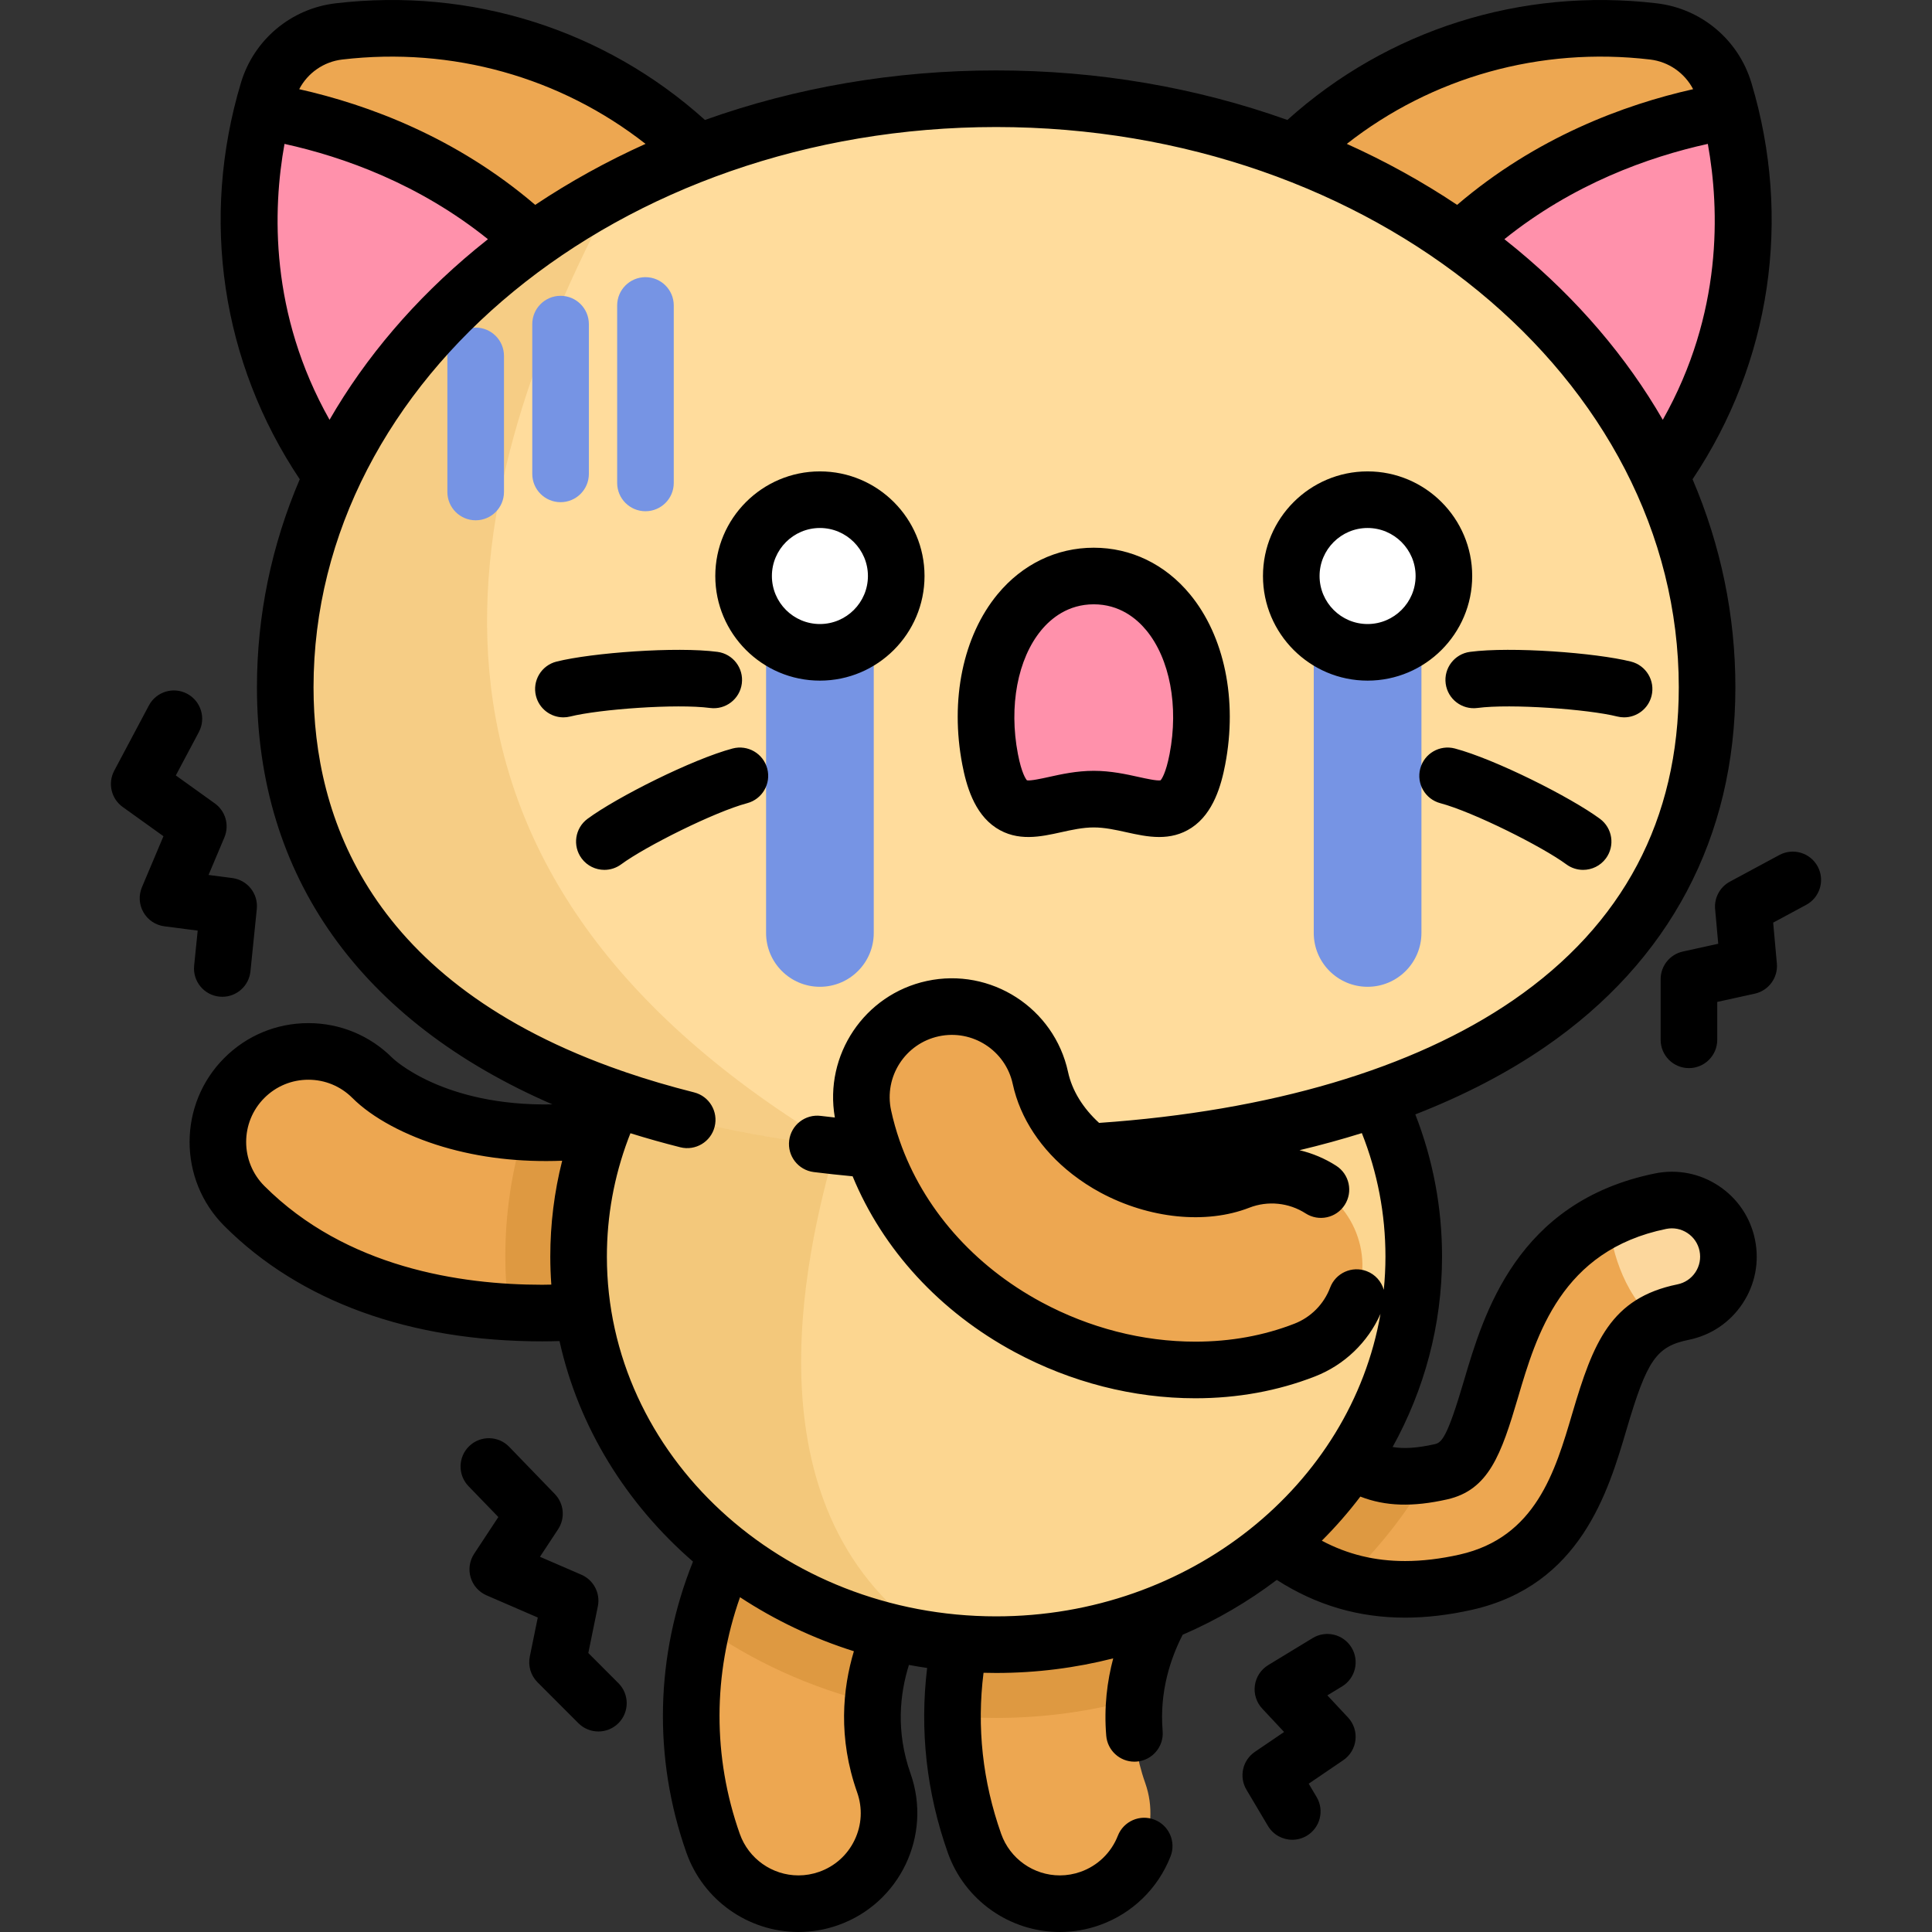
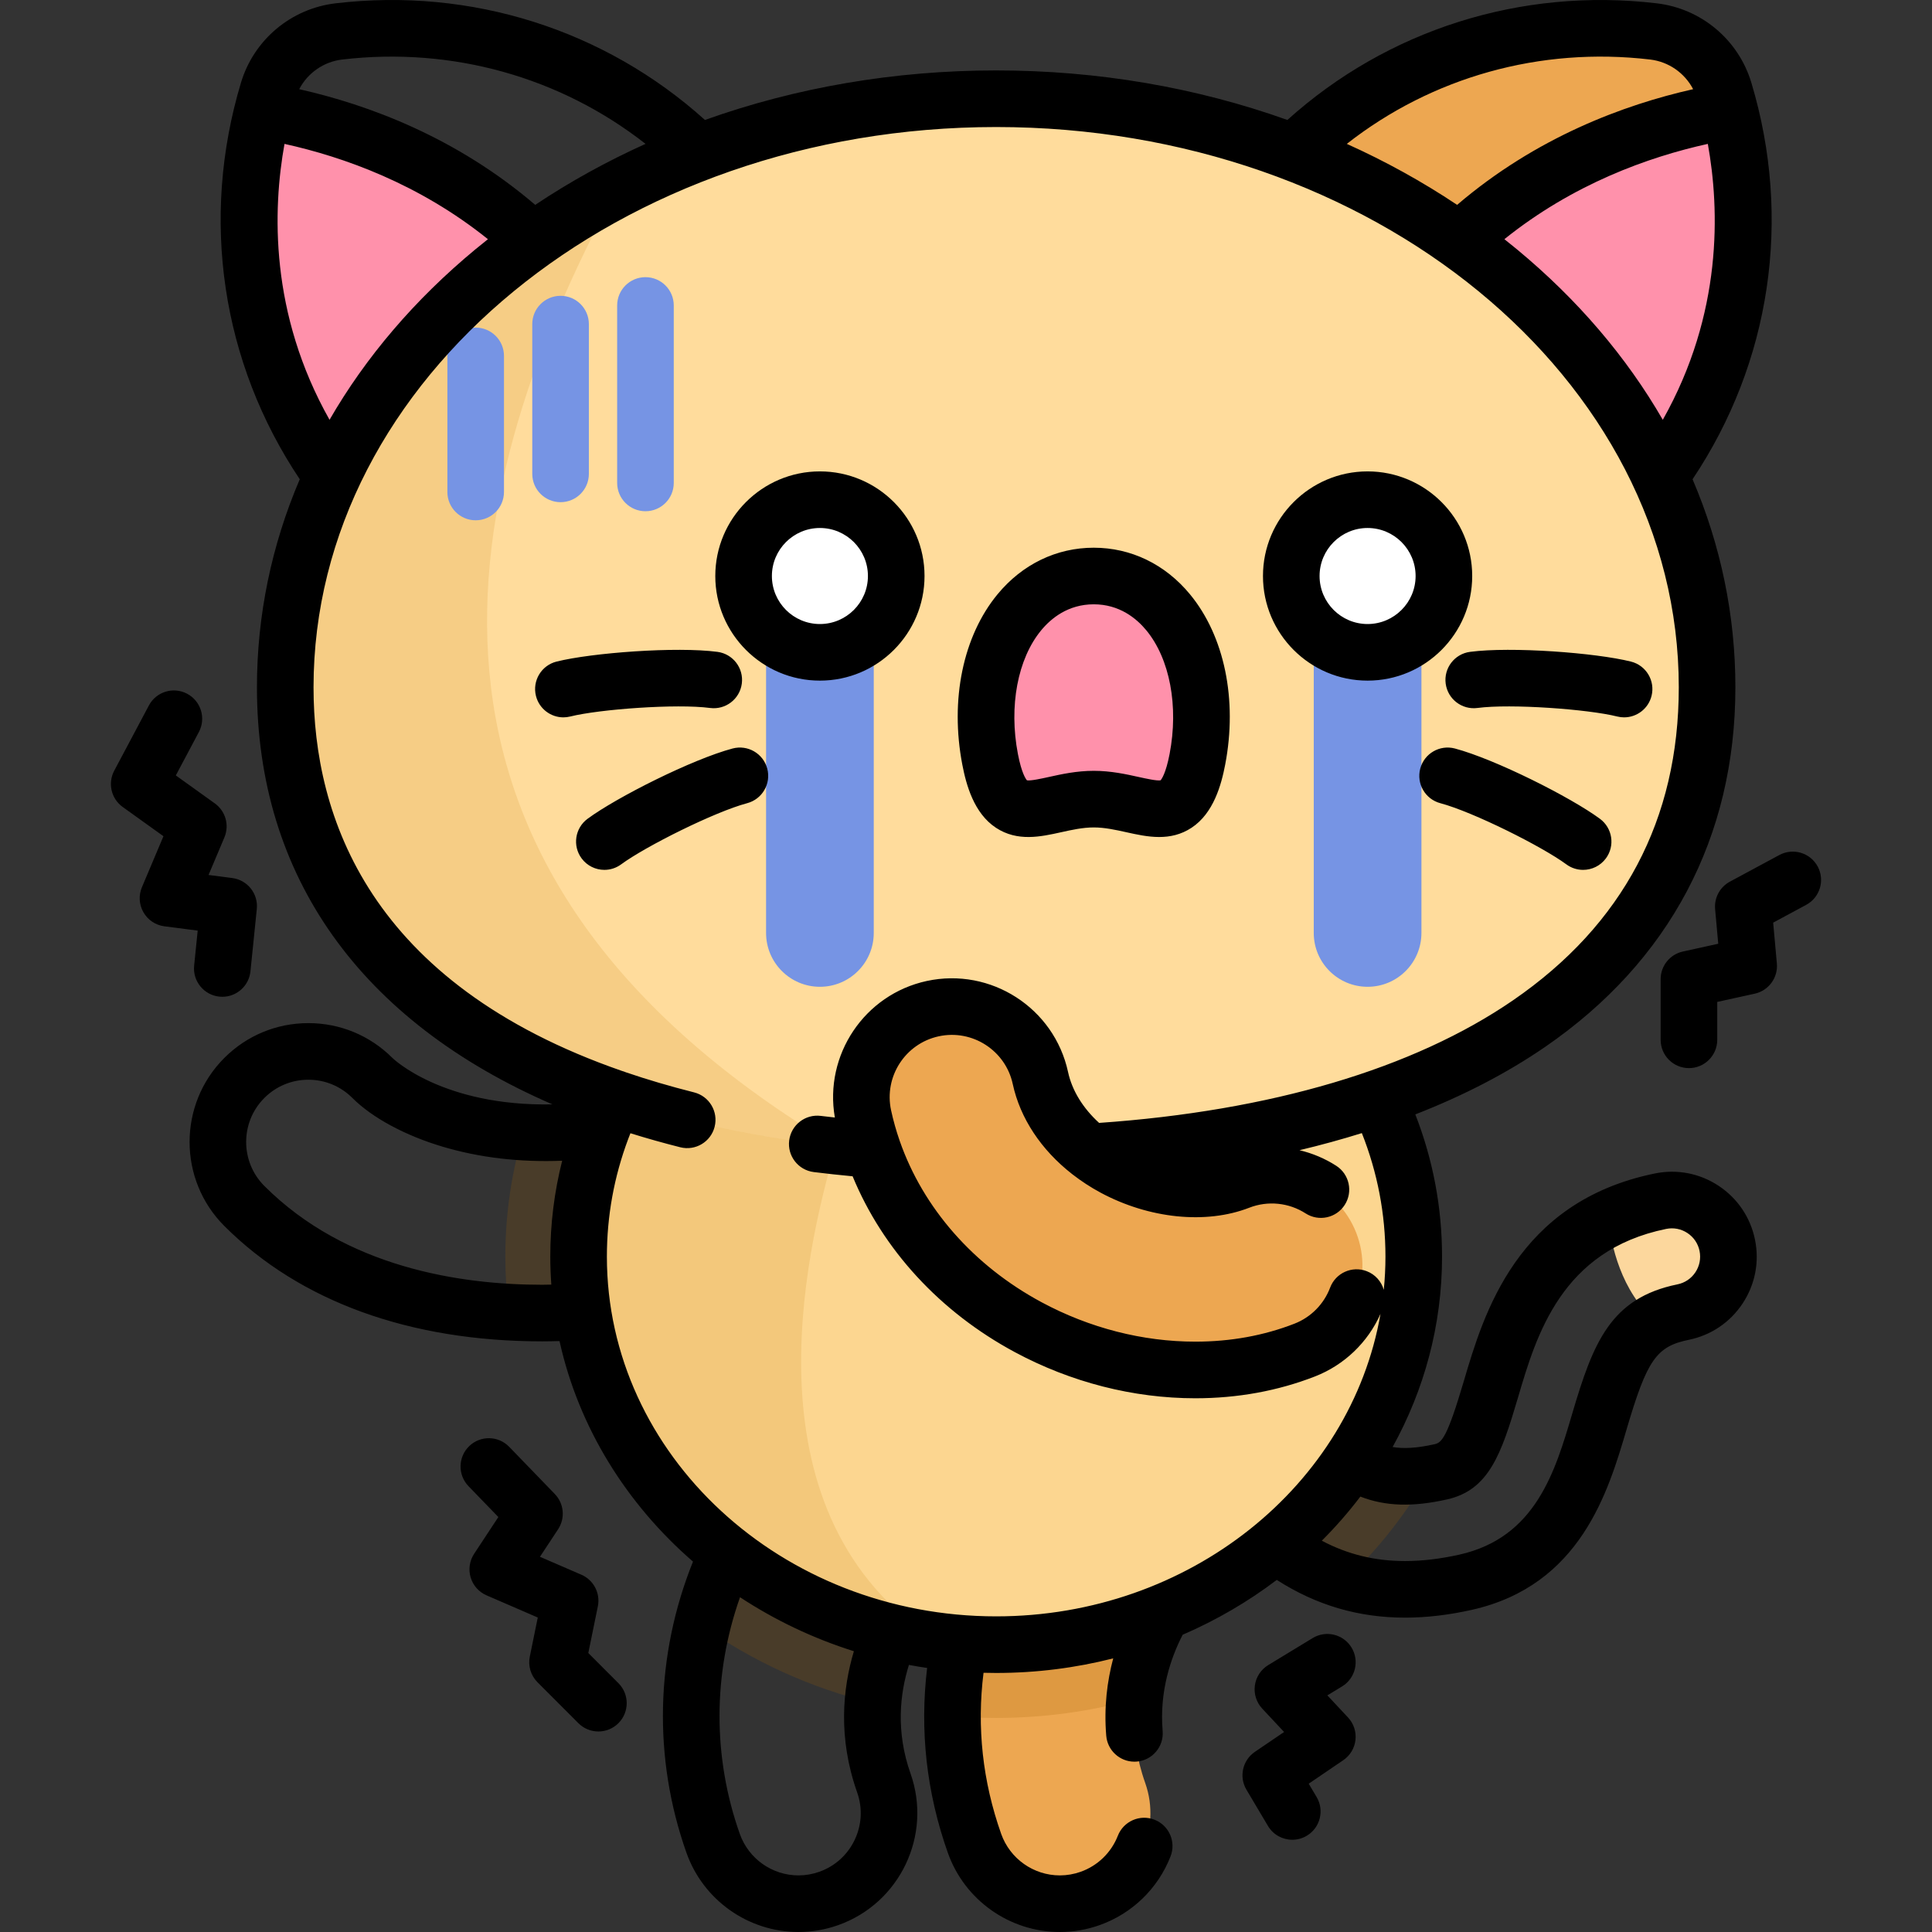
<svg xmlns="http://www.w3.org/2000/svg" version="1.1" id="Capa_1" x="0px" y="0px" viewBox="0 0 512 512" style="enable-background:new 0 0 512 512;" xml:space="preserve">
  <rect x="0" y="0" width="512" height="512" fill="#333333" stroke="none" />
-   <path style="fill:#EDA751;" d="M372.379,421.192c-28.951,0-45.087-20.338-60.768-40.104c-2.235-2.818-4.545-5.73-6.936-8.655  c-5.239-6.414-4.287-15.861,2.126-21.1c6.414-5.239,15.861-4.289,21.1,2.126c2.525,3.092,4.904,6.09,7.204,8.989  c19.061,24.025,26.678,32.102,46.748,27.591c6.339-1.426,8.637-6.193,13.251-21.852c5.079-17.237,12.753-43.283,44.947-49.859  c8.113-1.659,16.036,3.577,17.693,11.692c1.657,8.114-3.577,16.035-11.692,17.693c-13.212,2.698-16.741,10.487-22.181,28.951  c-4.617,15.67-10.94,37.129-35.442,42.637C382.664,420.597,377.333,421.192,372.379,421.192z" />
  <path style="fill:#FCD79D;" d="M440.052,318.329c-5.227,1.068-9.798,2.655-13.826,4.628c0.658,6.833,3.33,19.315,12.576,27.239  c2.052-1.095,4.429-1.906,7.251-2.483c8.114-1.658,13.349-9.579,11.692-17.693C456.088,321.906,448.165,316.67,440.052,318.329z" />
  <g>
-     <path style="fill:#EDA751;" d="M211.606,504.5c-9.883,0-19.138-6.154-22.621-16.002c-14.934-42.243,1.027-83.248,23.469-105.147   c9.485-9.253,24.675-9.068,33.928,0.416c9.255,9.485,9.068,24.674-0.416,33.929c-6.435,6.28-21.088,28.366-11.741,54.807   c4.417,12.493-2.13,26.202-14.624,30.619C216.96,504.056,214.26,504.5,211.606,504.5z" />
    <path style="fill:#EDA751;" d="M280.874,504.5c-9.883,0-19.139-6.154-22.621-16.003c-14.934-42.241,1.027-83.246,23.469-105.145   c9.484-9.255,24.673-9.069,33.928,0.416c9.254,9.484,9.068,24.673-0.416,33.929c-6.435,6.28-21.088,28.366-11.741,54.807   c4.417,12.493-2.131,26.201-14.624,30.618C286.226,504.056,283.527,504.5,280.874,504.5z" />
-     <path style="fill:#EDA751;" d="M143.69,347.973c-24.904,0-56.099-5.542-78.936-28.377c-9.37-9.37-9.37-24.561,0-33.931   c9.369-9.37,24.561-9.371,33.931-0.001c7.968,7.969,33.518,20.564,73.197,11.214c12.899-3.032,25.817,4.952,28.857,17.849   c3.04,12.898-4.95,25.818-17.849,28.858C177.446,344.868,162.328,347.973,143.69,347.973z" />
  </g>
  <g>
    <path style="opacity:0.2;fill:#A35F00;enable-background:new    ;" d="M335.105,362.449c-2.3-2.9-4.679-5.898-7.204-8.989   c-5.24-6.415-14.687-7.366-21.1-2.126c-6.414,5.241-7.366,14.687-2.126,21.1c2.391,2.925,4.701,5.838,6.936,8.656   c12.547,15.814,25.391,31.982,44.849,37.821c8.766-8.334,16.269-17.842,22.215-28.249   C360.923,393.613,353.125,385.16,335.105,362.449z" />
    <path style="opacity:0.2;fill:#A35F00;enable-background:new    ;" d="M281.722,383.351c-16.36,15.964-29.258,42.082-29.274,71.427   c3.806,0.316,7.655,0.487,11.547,0.487c12.74,0,25.054-1.738,36.698-4.962c1.479-16.012,10.029-28.203,14.543-32.608   c9.484-9.255,9.67-24.445,0.416-33.928C306.396,374.283,291.206,374.096,281.722,383.351z" />
    <path style="opacity:0.2;fill:#A35F00;enable-background:new    ;" d="M212.455,383.351c-11.738,11.454-21.691,28.138-26.39,47.487   c13.343,9.412,28.664,16.473,45.265,20.522c1.188-16.533,10.025-29.162,14.639-33.665c9.484-9.254,9.671-24.443,0.416-33.928   C237.13,374.284,221.939,374.099,212.455,383.351z" />
    <path style="opacity:0.2;fill:#A35F00;enable-background:new    ;" d="M171.883,296.879c-12.483,2.942-23.564,3.709-33.143,3.134   c-3.138,10.504-4.822,21.574-4.822,33.008c0,4.979,0.326,9.886,0.945,14.711c3.01,0.164,5.962,0.242,8.828,0.242   c18.638,0,33.756-3.106,39.202-4.389c12.898-3.04,20.888-15.961,17.849-28.858C197.7,301.831,184.781,293.847,171.883,296.879z" />
  </g>
  <ellipse style="fill:#FCD690;" cx="263.993" cy="333.021" rx="110.667" ry="102.827" />
  <path style="opacity:0.15;fill:#C17A00;enable-background:new    ;" d="M247.834,434.757  c-50.57-33.201-34.897-101.248-26.313-131.007v-65.707c-40.037,15.478-68.19,52.171-68.19,94.978  C153.331,384.711,194.377,427.488,247.834,434.757z" />
-   <path style="fill:#EDA751;" d="M196.649,154.713c21.654-18.171,36.112-48.673,5.569-93.763  C171.433,15.503,125.599,4.111,89.816,8.327c-8.822,1.039-16.224,7.251-18.779,15.758c-10.365,34.507-7.105,81.623,32.306,119.832  C142.445,181.825,174.995,172.883,196.649,154.713z" />
  <path style="fill:#FF91AB;" d="M69.597,29.364c-8.498,33.928-3.693,78.254,33.746,114.551  c33.892,32.859,62.855,30.511,84.075,17.473C172.824,62.32,109.076,36.05,69.597,29.364z" />
  <path style="fill:#EDA751;" d="M331.339,154.713c-21.654-18.171-36.112-48.673-5.569-93.763  C356.556,15.503,402.39,4.111,438.172,8.327c8.822,1.039,16.224,7.251,18.779,15.758c10.365,34.507,7.105,81.623-32.305,119.832  C385.543,181.825,352.994,172.883,331.339,154.713z" />
  <path style="fill:#FF91AB;" d="M458.391,29.364c8.498,33.928,3.693,78.254-33.746,114.551  c-33.892,32.859-62.856,30.511-84.075,17.473C355.164,62.32,418.913,36.05,458.391,29.364z" />
  <path style="fill:#FFDC9C;" d="M452.396,182.138c0,86.143-84.351,123.873-188.403,123.873S75.591,268.281,75.591,182.138  S159.942,26.162,263.993,26.162S452.396,95.995,452.396,182.138z" />
  <path style="opacity:0.15;fill:#C17A00;enable-background:new    ;" d="M163.396,50.245  c-52.765,27.641-87.805,76.377-87.805,131.893c0,74.051,62.332,112.326,145.929,121.613  C101.521,232.071,117.17,135.654,163.396,50.245z" />
  <g>
    <path style="fill:#7694E4;" d="M231.552,158.606h-28.534v88.635c0,7.88,6.388,14.268,14.268,14.268l0,0   c7.88,0,14.268-6.388,14.268-14.268v-88.635H231.552z" />
    <path style="fill:#7694E4;" d="M376.692,158.606h-28.534v88.635c0,7.88,6.388,14.268,14.268,14.268l0,0   c7.88,0,14.268-6.388,14.268-14.268v-88.635H376.692z" />
  </g>
  <g>
    <circle style="fill:#FFFFFF;" cx="217.285" cy="152.646" r="20.224" />
    <circle style="fill:#FFFFFF;" cx="362.421" cy="152.646" r="20.224" />
  </g>
  <path style="fill:#FF91AB;" d="M289.854,211.778c13.686,0,23.46,10.282,27.465-10.555c4.966-25.834-7.439-48.575-27.465-48.575  c-20.026,0-32.431,22.74-27.465,48.575C266.393,222.06,276.168,211.778,289.854,211.778z" />
  <path style="fill:#EDA751;" d="M316.777,363.051c-14.931,0-30.325-3.83-44.287-11.335c-22.715-12.209-38.634-32.584-43.674-55.899  c-2.799-12.953,5.431-25.721,18.382-28.521c12.953-2.799,25.72,5.43,28.52,18.382c2.066,9.561,9.17,18.225,19.488,23.77  c10.999,5.912,23.697,7.297,33.142,3.617c12.345-4.812,26.255,1.297,31.067,13.644c4.811,12.347-1.297,26.255-13.645,31.066  C336.706,361.309,326.847,363.051,316.777,363.051z" />
  <g>
    <path style="fill:#7694E4;" d="M126.059,137.883c-4.142,0-7.5-3.357-7.5-7.5V94.317c0-4.143,3.358-7.5,7.5-7.5   c4.142,0,7.5,3.357,7.5,7.5v36.065C133.559,134.525,130.201,137.883,126.059,137.883z" />
    <path style="fill:#7694E4;" d="M148.556,133.084c-4.142,0-7.5-3.357-7.5-7.5V85.894c0-4.143,3.358-7.5,7.5-7.5   c4.142,0,7.5,3.357,7.5,7.5v39.69C156.056,129.726,152.698,133.084,148.556,133.084z" />
    <path style="fill:#7694E4;" d="M171.054,135.483c-4.142,0-7.5-3.357-7.5-7.5V80.952c0-4.143,3.358-7.5,7.5-7.5   c4.142,0,7.5,3.357,7.5,7.5v47.032C178.554,132.126,175.196,135.483,171.054,135.483z" />
  </g>
  <path d="M155.908,438.067l2.526-12.368c0.71-3.476-1.112-6.974-4.368-8.384l-10.971-4.751l4.808-7.297  c1.933-2.934,1.571-6.814-0.871-9.34l-12.087-12.501c-2.88-2.979-7.628-3.06-10.605-0.179c-2.978,2.879-3.058,7.627-0.179,10.604  l7.909,8.181l-6.417,9.737c-1.219,1.85-1.558,4.146-0.925,6.27c0.633,2.124,2.173,3.859,4.207,4.74l13.582,5.881l-2.115,10.354  c-0.504,2.466,0.263,5.02,2.042,6.802l10.835,10.846c1.465,1.466,3.385,2.199,5.306,2.199c1.918,0,3.836-0.731,5.301-2.194  c2.93-2.927,2.933-7.676,0.005-10.606L155.908,438.067z M51.449,255.896c-0.42,4.12,2.581,7.802,6.701,8.221  c0.259,0.026,0.515,0.04,0.77,0.04c3.8,0,7.059-2.879,7.452-6.741l1.684-16.53c0.412-4.041-2.469-7.675-6.497-8.197l-6.291-0.816  l4.201-9.952c1.362-3.228,0.309-6.969-2.538-9.011l-10.337-7.414l6.11-11.501c1.943-3.658,0.553-8.198-3.105-10.142  c-3.656-1.941-8.198-0.554-10.142,3.104l-9.187,17.292c-1.762,3.316-0.799,7.424,2.252,9.613l10.797,7.744l-5.706,13.52  c-0.911,2.158-0.761,4.618,0.406,6.65c1.167,2.032,3.216,3.402,5.539,3.703l8.834,1.145L51.449,255.896z M351.763,449.292  l3.895-2.368c3.539-2.152,4.664-6.767,2.511-10.306c-2.153-3.538-6.767-4.663-10.305-2.511l-11.777,7.162  c-1.929,1.173-3.227,3.153-3.534,5.39c-0.307,2.237,0.411,4.493,1.953,6.142l5.792,6.193l-7.745,5.266  c-3.277,2.229-4.255,6.623-2.232,10.031l5.696,9.594c1.402,2.36,3.896,3.672,6.457,3.672c1.302,0,2.621-0.339,3.821-1.052  c3.562-2.115,4.735-6.716,2.621-10.278l-2.095-3.528l9.157-6.227c1.812-1.232,2.994-3.195,3.237-5.372  c0.242-2.178-0.48-4.353-1.977-5.953L351.763,449.292z M455.454,314.253c-5.014-3.313-11.017-4.477-16.903-3.272  c-36.612,7.479-45.394,37.281-50.641,55.088c-4.392,14.905-5.84,16.235-7.702,16.654c-4.784,1.077-8.286,1.234-11.15,0.752  c8.367-15.13,13.098-32.285,13.098-50.454c0-13.007-2.384-25.649-7.083-37.693c12.809-4.992,24.332-10.968,34.386-17.876  c32.995-22.671,50.436-55.63,50.436-95.314c0-19.097-3.89-37.681-11.348-55.129c20.72-30.964,26.423-69.003,15.586-105.082  C460.711,10.534,450.865,2.272,439.05,0.88c-35.951-4.235-71.345,7.008-97.881,30.91c-24.071-8.6-50.21-13.127-77.174-13.127  S210.891,23.19,186.82,31.79C160.285,7.886,124.898-3.364,88.939,0.879C77.123,2.27,67.277,10.532,63.855,21.927  C53.017,58.005,58.72,96.045,79.44,127.009c-7.459,17.448-11.348,36.031-11.348,55.129c0,50.164,27.509,88.532,78.31,110.534  c-29.112,0.58-42.269-12.165-42.414-12.31c-5.948-5.948-13.857-9.224-22.269-9.224c-8.413,0.001-16.321,3.276-22.267,9.225  c-12.279,12.279-12.279,32.259,0,44.538c20.001,20.001,49.131,30.573,84.239,30.573c1.503,0,3.042-0.033,4.587-0.074  c5.061,22.845,17.714,43.126,35.372,58.441c-9.976,24.819-10.628,52-1.734,77.158c4.443,12.561,16.375,21,29.691,21  c3.572,0,7.103-0.608,10.498-1.808c16.373-5.789,24.982-23.817,19.194-40.19c-3.942-11.15-2.808-21.172-0.424-28.776  c1.598,0.297,3.206,0.567,4.826,0.803c-1.995,16.556-0.167,32.991,5.481,48.968C255.623,503.559,267.555,512,280.874,512  c3.571,0,7.103-0.608,10.497-1.808c8.636-3.053,15.502-9.699,18.838-18.235c1.508-3.858-0.397-8.208-4.255-9.716  c-3.858-1.512-8.208,0.397-9.716,4.255c-1.749,4.473-5.345,7.955-9.867,9.554c-1.784,0.631-3.634,0.95-5.499,0.95  c-6.975,0-13.224-4.422-15.55-11.004c-4.925-13.929-6.488-28.26-4.674-42.691c1.111,0.029,2.225,0.047,3.344,0.047  c10.733,0,21.133-1.351,31.024-3.867c-1.599,6.012-2.489,12.915-1.85,20.507c0.33,3.913,3.608,6.87,7.465,6.87  c0.21,0,0.424-0.009,0.638-0.026c4.127-0.348,7.192-3.975,6.844-8.103c-0.886-10.516,2.16-19.389,5.307-25.511  c8.977-3.876,17.347-8.772,24.939-14.53c10.484,6.717,21.664,10.001,34.017,10.001c5.623,0,11.578-0.698,17.697-2.074  c28.805-6.475,36.139-31.364,40.992-47.834c5.427-18.42,7.893-21.968,16.488-23.723c5.887-1.203,10.954-4.626,14.266-9.639  c3.313-5.013,4.475-11.016,3.272-16.903C463.891,322.633,460.468,317.566,455.454,314.253z M440.658,111.252  c-9.561-16.574-22.543-31.84-38.66-45.183c-1.095-0.906-2.202-1.799-3.318-2.681c18.198-14.619,38.12-21.772,53.913-25.255  C455.74,55.56,456.539,83.091,440.658,111.252z M437.295,15.775c4.929,0.581,9.16,3.57,11.403,7.861  c-18.344,4.128-41.601,12.748-62.545,30.657c-9.21-6.148-18.99-11.55-29.236-16.164C379.485,20.439,408.173,12.347,437.295,15.775z   M90.694,15.775c29.122-3.427,57.809,4.666,80.379,22.354c-10.247,4.615-20.026,10.016-29.236,16.164  c-20.944-17.91-44.201-26.53-62.545-30.658C81.534,19.345,85.765,16.355,90.694,15.775z M75.395,38.134  c15.793,3.483,35.715,10.637,53.913,25.255c-1.116,0.882-2.223,1.774-3.317,2.68c-16.117,13.343-29.099,28.609-38.66,45.183  C71.45,83.091,72.249,55.56,75.395,38.134z M145.832,333.021c0,2.492,0.098,4.963,0.273,7.414c-0.805,0.012-1.624,0.039-2.414,0.039  c-21.646,0-51.994-4.542-73.632-26.181c-6.431-6.431-6.431-16.894,0-23.324c3.115-3.115,7.256-4.831,11.662-4.831  c4.406,0,8.548,1.716,11.663,4.831c5.261,5.261,14.011,9.978,24.005,12.94c9.777,2.898,20.364,4.133,31.593,3.696  C146.891,315.869,145.832,324.365,145.832,333.021z M226.488,487.608c-1.899,3.976-5.232,6.975-9.384,8.442  c-1.784,0.631-3.634,0.95-5.499,0.95c-6.974,0-13.223-4.422-15.55-11.002c-7.211-20.397-7.137-42.352,0.059-62.719  c9.186,6.041,19.328,10.895,30.174,14.313c-2.978,9.945-4.252,22.932,0.866,37.41C228.624,479.155,228.387,483.632,226.488,487.608z   M263.994,428.352c-56.884,0-103.163-42.766-103.163-95.331c0-10.73,1.899-21.173,5.641-31.152c0.012-0.031,0.023-0.063,0.034-0.093  c0.183-0.487,0.374-0.972,0.566-1.458c4.275,1.337,8.678,2.577,13.21,3.72c4.016,1.012,8.094-1.423,9.106-5.439  c1.012-4.017-1.423-8.093-5.44-9.105c-6.418-1.618-12.443-3.402-18.102-5.333c-0.337-0.142-0.677-0.265-1.022-0.355  c-66.967-23.245-81.732-67.34-81.732-101.666c0-81.87,81.153-148.476,180.902-148.476c99.75,0,180.903,66.605,180.903,148.476  c0,35.015-14.781,62.923-43.93,82.952c-26.377,18.124-64.26,29.331-109.691,32.488c-4.272-3.9-7.164-8.563-8.227-13.483  c-3.668-16.972-20.459-27.793-37.435-24.129c-16.556,3.58-27.253,19.644-24.366,36.183c-1.243-0.142-2.498-0.274-3.724-0.428  c-4.116-0.52-7.861,2.394-8.379,6.504c-0.518,4.109,2.394,7.86,6.503,8.379c3.379,0.426,6.836,0.789,10.309,1.123  c7.981,19.37,23.082,35.902,42.982,46.597c14.884,8,31.426,12.229,47.838,12.229c11.195,0,21.867-1.947,31.719-5.788  c7.754-3.022,13.992-9.009,17.352-16.579C357.963,393.569,315.295,428.352,263.994,428.352z M354.119,308.946  c-3.018-1.941-6.316-3.316-9.732-4.131c5.681-1.358,11.193-2.867,16.517-4.531c4.148,10.455,6.255,21.437,6.255,32.736  c0,2.965-0.155,5.897-0.443,8.794c-0.632-2.198-2.25-4.083-4.555-4.952c-3.877-1.463-8.203,0.495-9.665,4.371  c-1.65,4.375-5.093,7.857-9.448,9.554c-8.109,3.162-16.949,4.765-26.272,4.765c-13.942,0-28.028-3.61-40.737-10.441  c-18.07-9.711-31.418-25.003-37.601-42.746c-0.005-0.014-0.01-0.027-0.015-0.041c-0.92-2.646-1.685-5.345-2.278-8.09  c-1.921-8.89,3.748-17.685,12.637-19.605c8.891-1.922,17.685,3.747,19.605,12.636c1.969,9.112,7.553,17.479,15.704,23.85  c0.057,0.046,0.114,0.09,0.172,0.134c2.277,1.764,4.74,3.383,7.393,4.809c12.878,6.92,27.981,8.453,39.417,3.998  c4.91-1.915,10.49-1.351,14.93,1.507c3.483,2.239,8.124,1.235,10.365-2.25C358.609,315.827,357.602,311.186,354.119,308.946z   M449.307,337.154c-1.104,1.67-2.792,2.811-4.753,3.211c-17.669,3.608-22.317,15.321-27.874,34.18  c-4.543,15.421-9.693,32.898-29.894,37.439c-5.042,1.134-9.889,1.709-14.406,1.709c-8.01,0-15.195-1.741-22.09-5.388  c3.679-3.674,7.095-7.579,10.215-11.694c6.671,2.6,13.904,2.79,22.996,0.746c11.039-2.483,14.335-11.897,18.799-27.049  c4.844-16.441,11.479-38.958,39.255-44.632c1.96-0.398,3.96-0.014,5.631,1.091c1.671,1.104,2.812,2.793,3.212,4.755  C450.797,333.483,450.41,335.484,449.307,337.154z M481.708,229.632c-1.964-3.646-6.513-5.009-10.16-3.047l-13.112,7.063  c-2.644,1.424-4.183,4.288-3.913,7.278l0.829,9.177l-9.376,2.062c-3.439,0.757-5.889,3.804-5.889,7.325v16.072  c0,4.143,3.358,7.5,7.5,7.5c4.142,0,7.5-3.357,7.5-7.5v-10.043l9.94-2.185c3.689-0.812,6.199-4.238,5.859-8l-0.978-10.826  l8.754-4.715C482.308,237.826,483.672,233.278,481.708,229.632z M194.153,198.357c-10.624,2.821-30.664,12.89-38.445,18.633  c-3.333,2.461-4.04,7.156-1.579,10.488c1.471,1.992,3.74,3.046,6.039,3.046c1.547,0,3.108-0.477,4.449-1.466  c6.412-4.734,24.761-13.914,33.387-16.204c4.003-1.063,6.387-5.171,5.323-9.174C202.264,199.678,198.156,197.299,194.153,198.357z   M188.169,187.62c4.106,0.543,7.875-2.346,8.418-6.453c0.542-4.106-2.347-7.875-6.453-8.418  c-10.893-1.437-33.259,0.233-42.644,2.578c-4.019,1.005-6.462,5.077-5.457,9.096c0.852,3.407,3.91,5.683,7.27,5.683  c0.602,0,1.214-0.073,1.825-0.226C158.862,187.946,179.323,186.449,188.169,187.62z M424.001,216.99  c-7.781-5.744-27.822-15.813-38.445-18.633c-4.007-1.058-8.111,1.321-9.174,5.324c-1.063,4.003,1.32,8.11,5.323,9.174  c8.626,2.29,26.975,11.47,33.387,16.204c1.34,0.989,2.901,1.466,4.449,1.466c2.299,0,4.569-1.054,6.04-3.046  C428.041,224.146,427.334,219.451,424.001,216.99z M362.425,180.373c15.288,0,27.724-12.438,27.724-27.725  c0-15.287-12.438-27.724-27.724-27.724c-15.288,0-27.724,12.437-27.724,27.724C334.7,167.935,347.137,180.373,362.425,180.373z   M362.425,139.924c7.017,0,12.725,5.708,12.725,12.725c0,7.017-5.708,12.726-12.725,12.726c-7.017,0-12.725-5.709-12.725-12.726  C349.7,145.632,355.408,139.924,362.425,139.924z M263.946,219.373c5.693,3.741,11.843,2.379,17.268,1.177  c2.821-0.625,5.738-1.271,8.64-1.271c2.901,0,5.818,0.646,8.639,1.271c2.764,0.612,5.714,1.266,8.697,1.266  c2.874,0,5.778-0.606,8.571-2.442c5.855-3.849,7.897-11.394,8.924-16.733c3.305-17.197-0.189-34.083-9.349-45.17  c-6.564-7.946-15.614-12.322-25.482-12.322c-9.869,0-18.919,4.376-25.483,12.322c-9.159,11.087-12.653,27.973-9.348,45.17  C256.05,207.979,258.091,215.524,263.946,219.373z M275.935,167.023c2.591-3.137,7.11-6.876,13.919-6.876  c6.809,0,11.328,3.739,13.919,6.876c6.247,7.562,8.616,20.123,6.182,32.784c-0.994,5.174-2.129,6.689-2.398,6.988  c-0.978,0.177-3.877-0.461-5.818-0.891c-3.271-0.725-7.341-1.627-11.884-1.627c-4.544,0-8.614,0.902-11.884,1.627  c-1.942,0.43-4.841,1.065-5.819,0.891c-0.27-0.299-1.404-1.814-2.398-6.988C267.319,187.148,269.688,174.585,275.935,167.023z   M383.122,181.167c0.544,4.106,4.316,6.993,8.418,6.453c8.844-1.172,29.308,0.326,37.042,2.26c0.611,0.152,1.222,0.226,1.825,0.226  c3.36,0,6.418-2.275,7.27-5.683c1.005-4.019-1.439-8.091-5.457-9.096c-9.385-2.346-31.752-4.016-42.645-2.578  C385.468,173.292,382.579,177.06,383.122,181.167z M217.285,180.373c15.288,0,27.724-12.438,27.724-27.725  c0-15.287-12.438-27.724-27.724-27.724s-27.724,12.437-27.724,27.724C189.56,167.935,201.998,180.373,217.285,180.373z   M217.285,139.924c7.017,0,12.725,5.708,12.725,12.725c0,7.017-5.708,12.726-12.725,12.726c-7.017,0-12.725-5.709-12.725-12.726  C204.56,145.632,210.269,139.924,217.285,139.924z" />
  <g>
</g>
  <g>
</g>
  <g>
</g>
  <g>
</g>
  <g>
</g>
  <g>
</g>
  <g>
</g>
  <g>
</g>
  <g>
</g>
  <g>
</g>
  <g>
</g>
  <g>
</g>
  <g>
</g>
  <g>
</g>
  <g>
</g>
</svg>